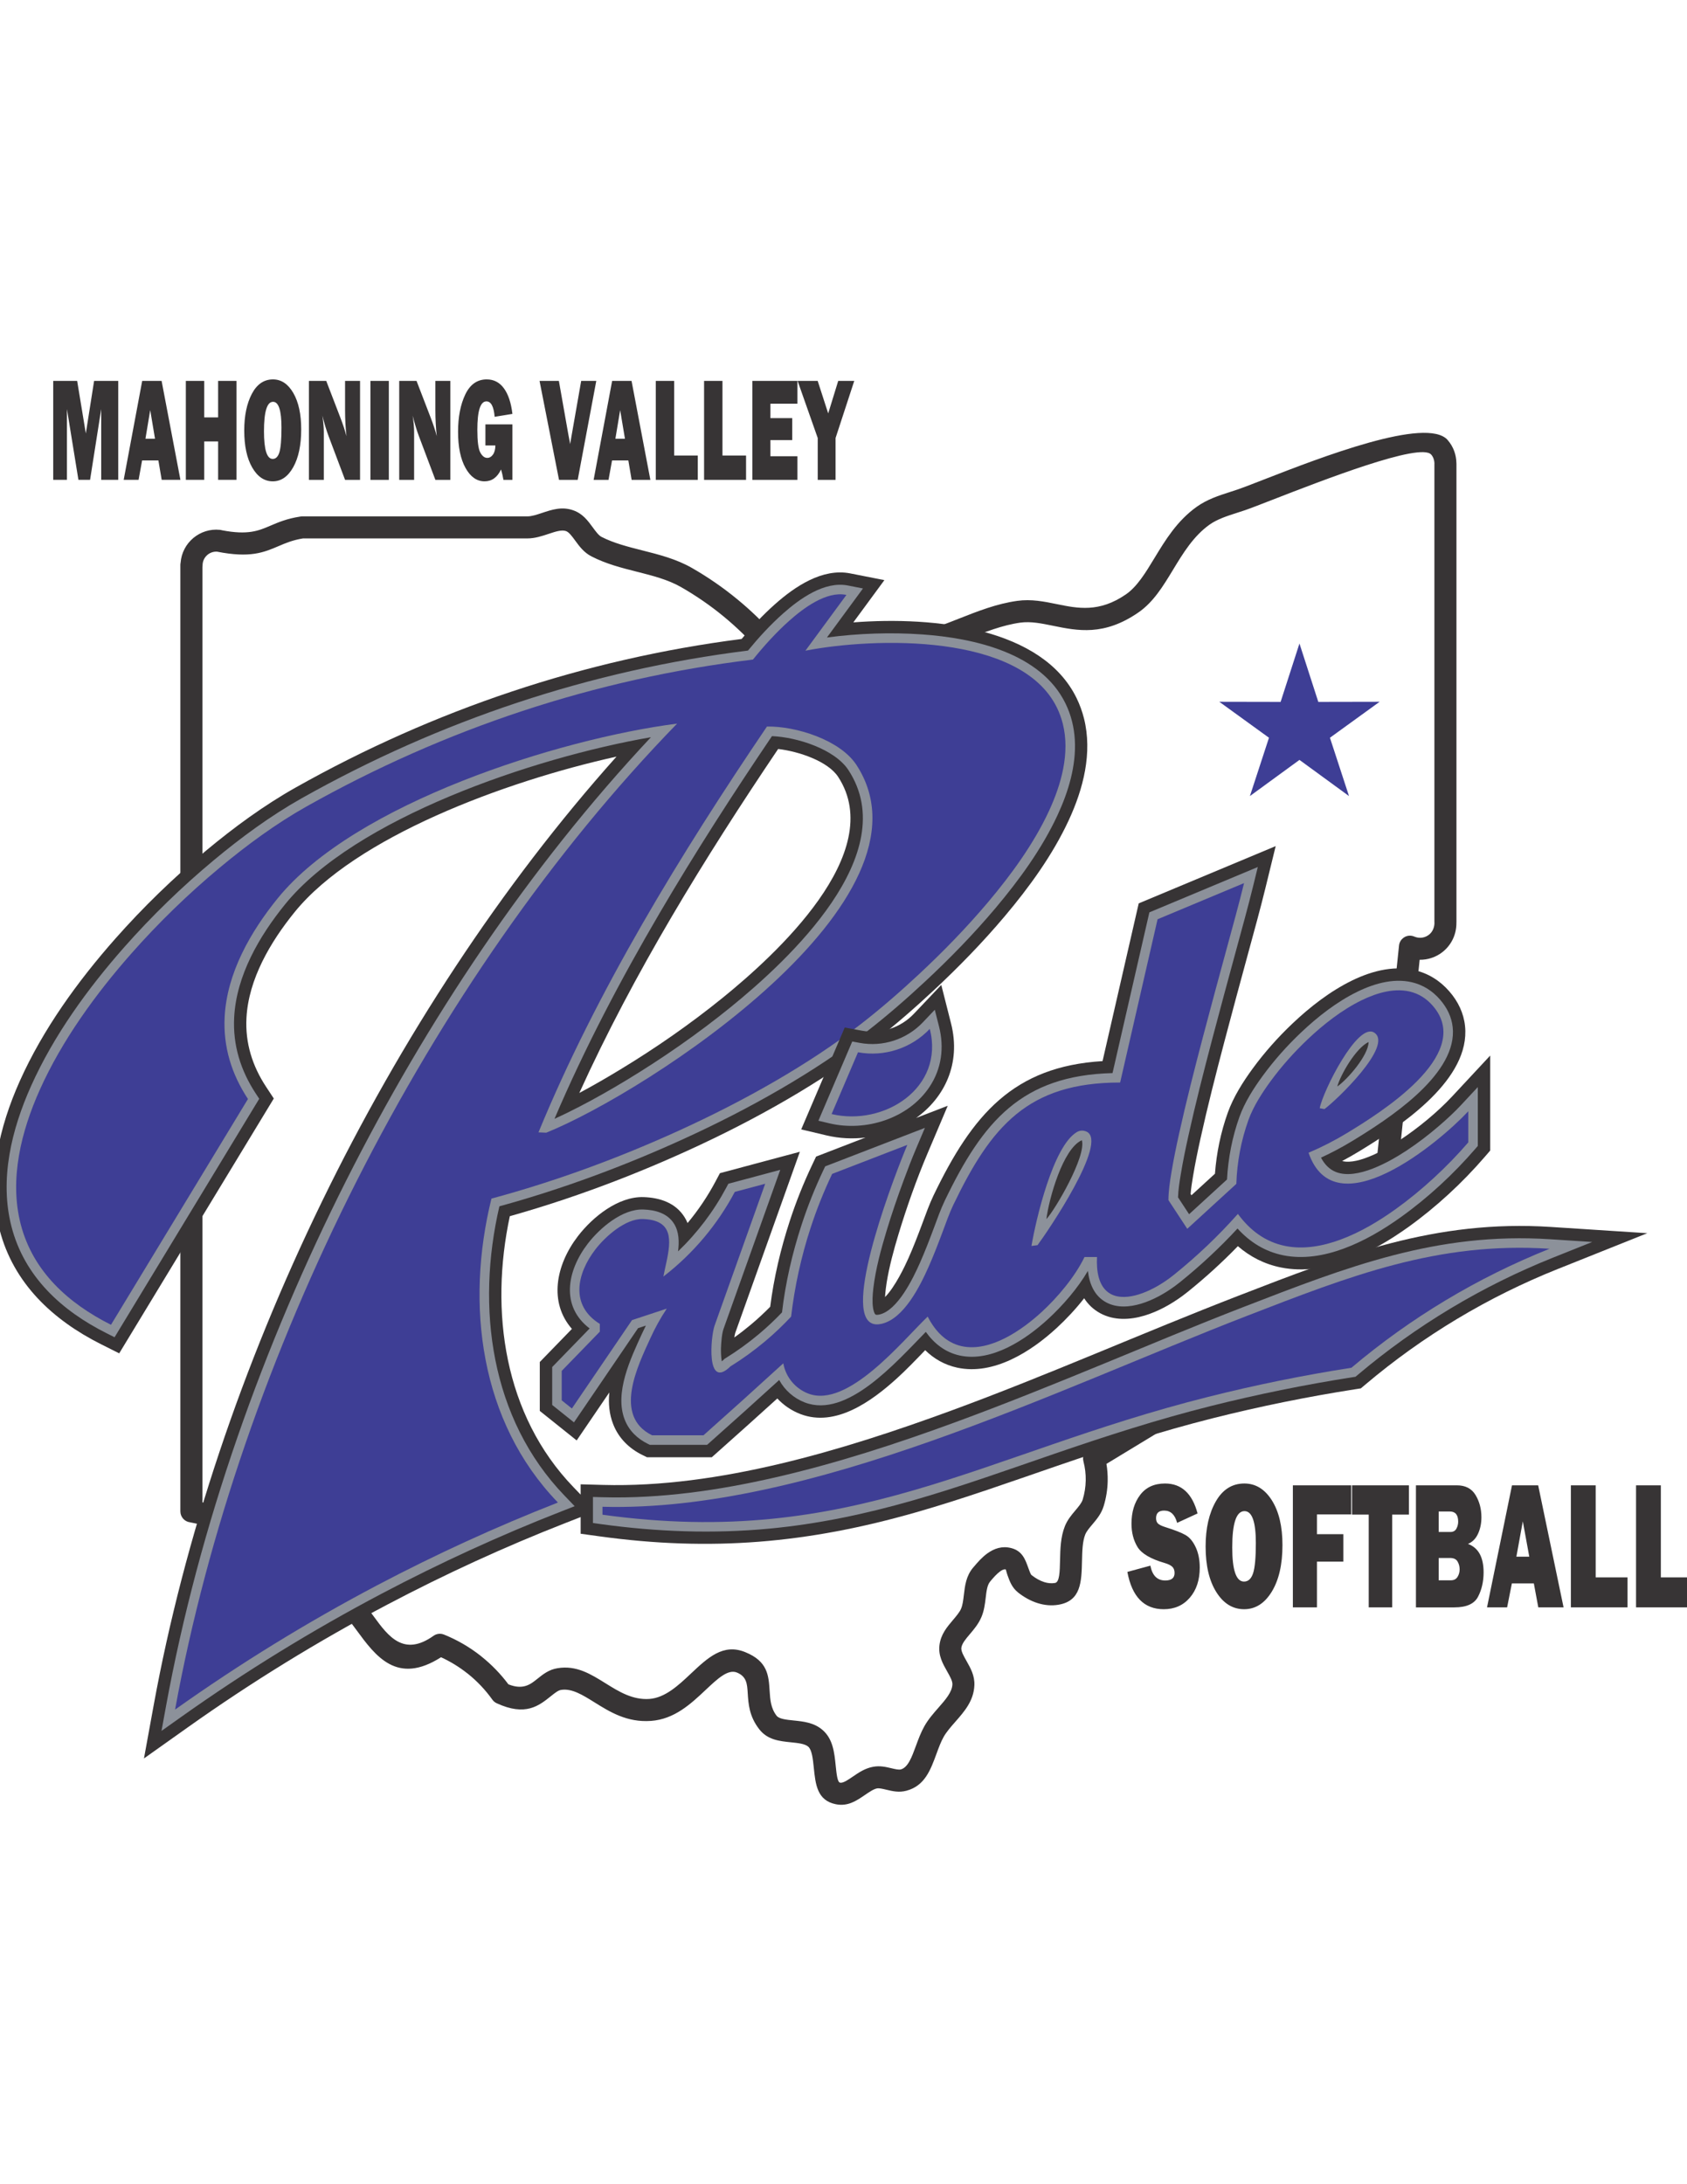
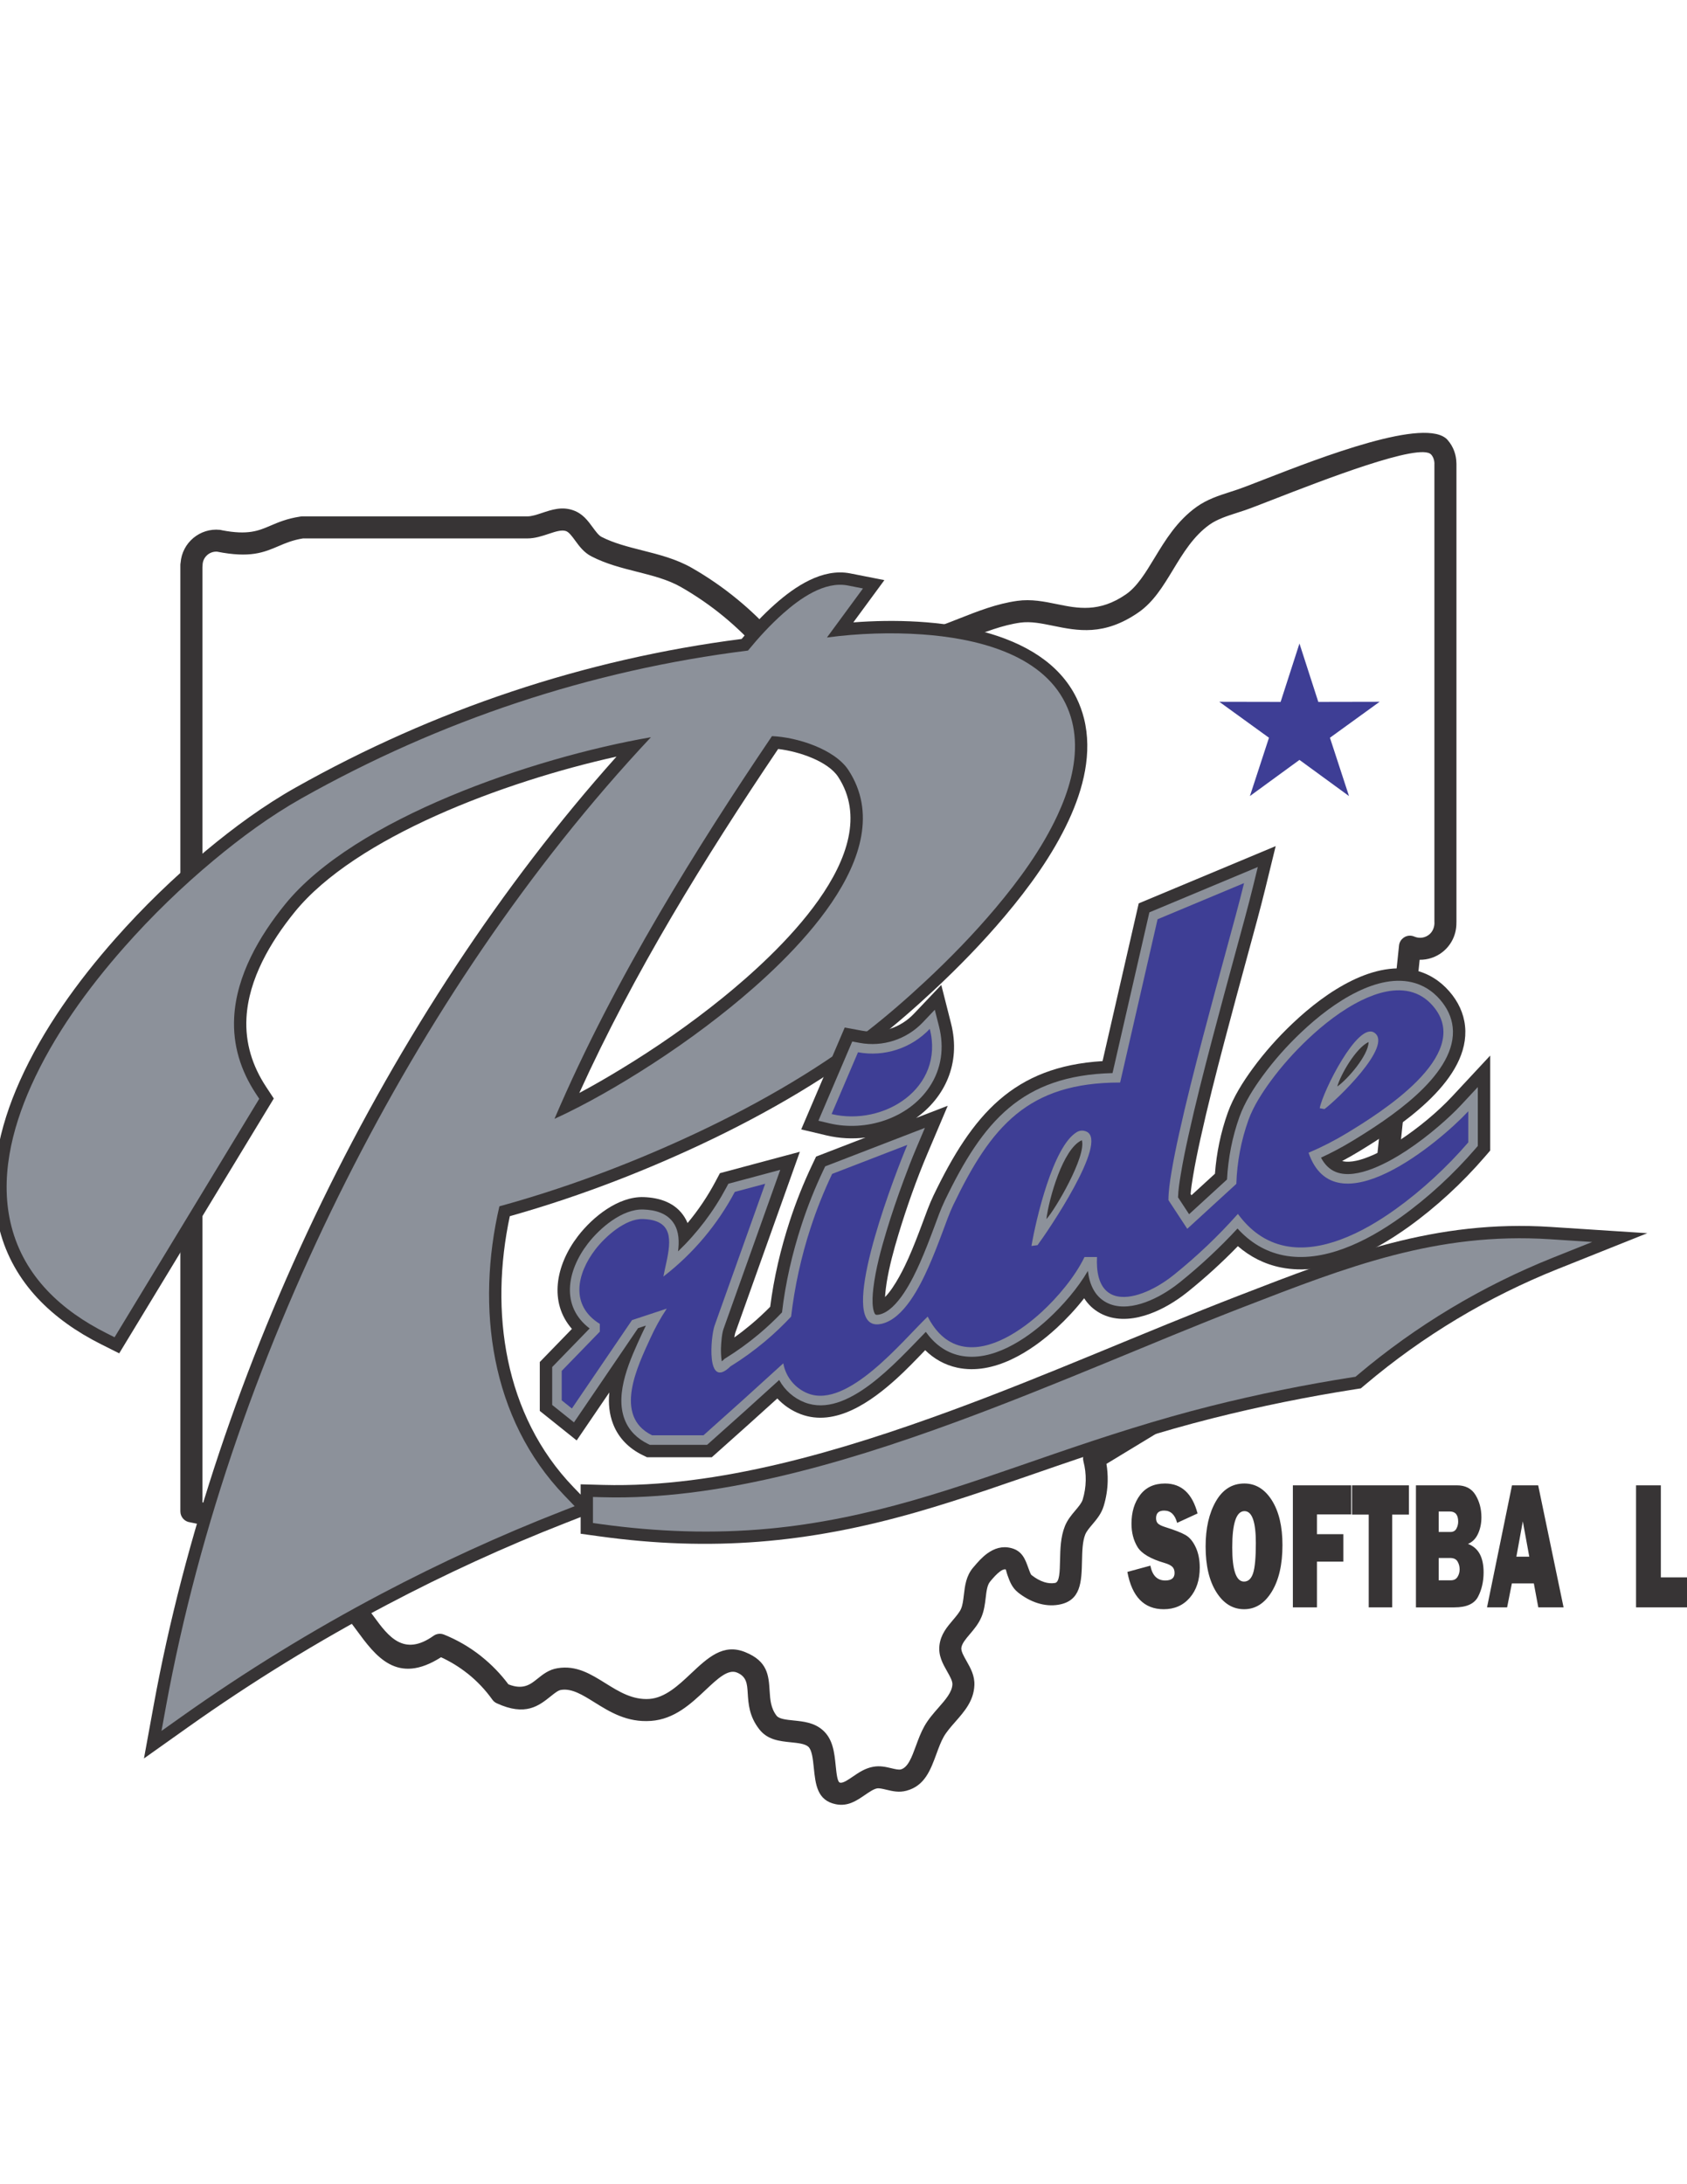
<svg xmlns="http://www.w3.org/2000/svg" xml:space="preserve" width="8.5in" height="11in" version="1.1" style="shape-rendering:geometricPrecision; text-rendering:geometricPrecision; image-rendering:optimizeQuality; fill-rule:evenodd; clip-rule:evenodd" viewBox="0 0 8500 11000">
  <defs>
    <style type="text/css">
   
    .fil2 {fill:#373435}
    .fil1 {fill:#3E3E95}
    .fil3 {fill:#8C919A}
    .fil5 {fill:#373435;fill-rule:nonzero}
    .fil0 {fill:#373435;fill-rule:nonzero}
    .fil4 {fill:#3E3E95;fill-rule:nonzero}
   
  </style>
  </defs>
  <g id="Layer_x0020_1">
    <g id="_2569388432624">
      <g>
        <path class="fil0" d="M908.8 2845.33c0,-3.92 0.41,-7.75 1.18,-11.44 7.74,-101.15 97.8,-175.94 198.04,-165.5 3.66,0.37 7.2,1.1 10.59,2.14 130.95,25.13 183.8,2.57 242.91,-22.67 41.06,-17.54 84.57,-36.13 150.38,-46.15 3.58,-0.72 7.29,-1.11 11.08,-1.11l1133.65 0c22.21,0 48.04,-8.61 73.57,-17.11 51,-16.99 101.22,-33.72 158.55,-13.33 47.37,16.84 72.81,51.55 98.4,86.47 14.53,19.83 29.15,39.78 43.51,47.15 61.8,31.75 133.87,49.97 205.86,68.17 85.55,21.63 171.02,43.24 249.93,88.41 80.4,45.99 157.06,98.96 229.21,158.28 65.33,53.7 126.46,112.34 182.85,175.44l618.52 8.18c105.57,-4.25 210.07,-45.48 314.81,-86.8 95.09,-37.51 190.38,-75.11 293.79,-89.45 70.88,-9.79 134.91,3.3 200.91,16.78 103.11,21.07 212,43.32 346.51,-49.46 56.55,-39.08 98.69,-108.55 143.24,-181.98 55.46,-91.43 114.23,-188.31 213.51,-259.18 52.8,-37.51 110.94,-56.22 169.13,-74.94 10.56,-3.4 21.18,-6.81 37.22,-12.27 28.38,-9.65 75.05,-27.8 133.68,-50.61 280.95,-109.29 818.48,-318.38 924.26,-198.43l-0.12 0.11c14.76,16.71 25.88,35.77 33.26,56.09 6.8,18.74 10.45,38.67 10.9,58.9 0.17,1.76 0.26,3.54 0.26,5.35l0 2309.28 -0.2 0c0.46,27.12 -4.75,53.64 -15.12,77.71 -10.51,24.39 -26.46,46.67 -47.31,64.99 -26.59,23.31 -58.8,37.89 -92.48,43.13 -10,1.55 -20.14,2.28 -30.29,2.17l-116 1117.07 -0.12 -0.01c-0.57,5.63 -2.03,11.26 -4.44,16.72l-194.82 438.52c-3.13,8.46 -8.38,16.29 -15.69,22.61l-732.5 630.79 -0.05 -0.06c-2.32,2 -4.83,3.84 -7.54,5.48l-506.94 307.61c4.75,28.39 6.83,57.18 6.27,85.99 -0.83,42.56 -7.54,85.03 -20.07,126.12 -11.97,39.29 -34.89,66.39 -57.83,93.53 -14.37,17 -28.78,34.04 -35.13,49.92l-0.07 -0.03c-14.07,35.44 -15.21,85.09 -16.28,131.84 -2.43,106.32 -4.63,202.17 -117.39,221.81 -36.29,6.31 -72.01,2.74 -105.89,-7.87 -36,-11.26 -69.58,-30.4 -99.15,-53.72l0.11 -0.13 -0.11 -0.08c-30.59,-24.24 -41.89,-55.74 -52.88,-86.44 -5.41,-15.1 -7.73,-28.98 -9.19,-29.35 -7.95,-2.02 -17.54,2.26 -27.57,9.45 -16.92,12.14 -33.54,30.87 -48.98,49.28 -0.76,1.05 -1.56,2.09 -2.41,3.1 -14.31,17.07 -17.99,48.25 -21.71,79.82 -3.89,33.05 -7.82,66.41 -22.55,100.3l-0.08 -0.04c-14.65,33.66 -36.02,58.84 -57.19,83.79 -20.26,23.87 -40.29,47.46 -42.94,69.03 -2.07,16.82 11.59,40.93 25.3,65.12 21.21,37.43 42.51,75.01 40.31,123.89 -3.5,78.26 -49.79,130.96 -97.06,184.76 -21.69,24.69 -43.66,49.69 -58.18,75.54 -13.67,24.37 -24.64,54.28 -35.41,83.63 -30.36,82.75 -59.5,162.15 -151.32,186.71 -37.78,10.15 -69.74,2.56 -101.79,-5.07 -17.8,-4.23 -35.67,-8.48 -46.48,-6.53 -17.29,3.12 -38.96,17.93 -60.26,32.48 -44.02,30.09 -87.04,59.48 -148.03,47.13 -93.61,-19.02 -101.88,-99.28 -110.59,-184.02 -4.5,-43.79 -9.22,-89.56 -28.09,-105.91 -16.88,-14.62 -51.59,-18.19 -85.89,-21.71 -60.06,-6.17 -119.32,-12.26 -161.2,-66.37 -50.36,-65.1 -54.28,-126.98 -57.83,-183.26 -2.76,-43.78 -5.18,-81.95 -54.35,-101.87 -45.01,-18.28 -97.66,31.26 -156.69,86.81 -75.05,70.62 -157.72,148.41 -276.57,156.82l-0.22 0c-120.5,8.43 -206.05,-44.87 -285.65,-94.47 -58.57,-36.5 -113.07,-70.46 -166.91,-61.69l-0.22 0c-14.61,2.36 -32.26,16.5 -50.84,31.39 -61.02,48.89 -128.19,102.7 -273.28,35.79 -8.48,-3.94 -16.11,-10.06 -21.92,-18.23 -35.09,-49.2 -76.75,-93.12 -123.46,-130.46 -1.11,-0.75 -2.2,-1.54 -3.28,-2.39 -40.59,-32.01 -84.83,-59.15 -131.73,-80.57 -221.91,141.54 -329.29,-4.85 -427.28,-138.5 -9.48,-12.93 -18.86,-25.72 -28.17,-37.87l-305.9 -399.81 -503.18 -103.39c-27.54,-3.3 -48.88,-26.73 -48.88,-55.15l0 -4766.19zm111.11 10.78l0 4710.3 483.51 99.34c13.65,2.78 25.1,10.38 32.94,20.65l0.05 -0.04 318.46 416.22c9.85,12.85 19.61,26.17 29.47,39.61 71.01,96.85 149.08,203.34 299.87,96.09 15.94,-11.34 35.82,-13.04 52.73,-6.29 67.04,26.96 129.53,63.37 185.57,107.57 1.22,0.96 2.39,1.96 3.51,3 50.93,40.65 96.59,87.73 135.57,140 74.37,29.59 111.22,0.08 144.85,-26.86 30.24,-24.23 58.97,-47.24 102.71,-54.36 95.06,-15.52 166.51,29 243.3,76.85 64.86,40.42 134.57,83.85 219.47,77.99 79.58,-5.64 147.12,-69.2 208.43,-126.89 86.46,-81.37 163.57,-153.91 274.31,-108.94 113.78,46.1 118.24,116.75 123.36,197.8 2.54,40.19 5.33,84.38 34.82,122.5 12.71,16.43 48.53,20.11 84.81,23.83 51.57,5.3 103.77,10.66 147.09,48.19 52.14,45.2 59.15,113.27 65.85,178.39 4.44,43.18 8.65,84.07 22.05,86.8 15.14,3.07 39.21,-13.38 63.83,-30.21 30.75,-21.01 62.04,-42.4 103.22,-49.84 34.39,-6.21 63.05,0.61 91.61,7.39 18.49,4.4 36.94,8.78 47.54,5.93 36.16,-9.67 55.57,-62.57 75.8,-117.7 12.3,-33.5 24.82,-67.64 42.79,-99.69 19.74,-35.13 45.85,-64.85 71.64,-94.2 34.33,-39.08 67.96,-77.36 69.71,-116.62 0.77,-17.2 -12.64,-40.87 -25.99,-64.43 -22.88,-40.37 -45.67,-80.58 -39.19,-133.26 6.7,-54.31 37.44,-90.53 68.55,-127.19 16.26,-19.15 32.67,-38.49 40.35,-56.19l0.08 -0.18 -0.08 -0.04c7.93,-18.25 10.91,-43.56 13.86,-68.62 5.69,-48.3 11.31,-95.99 46.88,-138.41 0.84,-1 1.7,-1.96 2.6,-2.89 20.58,-24.56 43.2,-49.94 69.19,-68.59 34.86,-25.01 74.17,-38.35 119.58,-26.81 55.83,14.21 70.89,56.24 86.44,99.67 5.79,16.15 11.72,32.73 16.76,36.87l0.1 -0.13c19.75,15.57 41.39,28.11 63.56,35.05 17.83,5.58 36.19,7.54 54.24,4.4 22.84,-3.98 24.04,-56.43 25.37,-114.61 1.3,-56.63 2.67,-116.77 24.17,-170.65l0.08 -0.19 -0.08 -0.03c13.04,-32.61 33.22,-56.47 53.35,-80.3 15.72,-18.59 31.42,-37.17 36.56,-54.03 9.55,-31.32 14.67,-63.71 15.3,-96.18 0.63,-32.23 -3.22,-64.74 -11.57,-96.55 -6.74,-25.6 5.58,-51.74 28.18,-63.37l533.07 -323.46 720.15 -620.15 187.33 -421.65 121.39 -1168.97c3.11,-30.44 30.32,-52.59 60.76,-49.48 6.31,0.65 12.26,2.33 17.7,4.85 12.54,5.19 26,6.68 38.88,4.68 13.23,-2.06 25.94,-7.83 36.49,-17.08 7.82,-6.87 13.98,-15.63 18.23,-25.5 4.45,-10.34 6.67,-21.54 6.42,-32.79l-0.01 -1.09 -0.21 0 0 -2309.28c0,-1.37 0.05,-2.73 0.15,-4.07 -0.32,-7.74 -1.78,-15.31 -4.36,-22.41 -2.78,-7.65 -6.83,-14.67 -12.09,-20.62l-0.09 -0.11 -0.12 0.11c-54.63,-61.95 -544.8,128.72 -801,228.38 -61.56,23.94 -110.55,43 -138.02,52.34 -9.21,3.13 -24.08,7.92 -38.96,12.7 -49.94,16.07 -99.87,32.13 -138.74,59.75 -80.99,57.81 -133.54,144.44 -183.13,226.2 -50.96,84.02 -99.18,163.5 -174.92,215.83 -173.37,119.59 -306,92.49 -431.58,66.83 -56.42,-11.53 -111.16,-22.72 -163.59,-15.48 -90.04,12.48 -179.43,47.75 -268.61,82.94 -113.32,44.71 -226.39,89.32 -351.86,94.2 -1.52,0.06 -3.03,0.04 -4.52,-0.02l-643.31 -8.51c-16.48,-0.19 -31.19,-7.57 -41.2,-19.13l-0.04 0.03c-56.95,-65.72 -119.16,-126.31 -185.93,-181.19 -66.43,-54.61 -138,-103.94 -214.02,-147.43 -65.92,-37.74 -143.78,-57.43 -221.72,-77.13 -77.58,-19.61 -155.25,-39.25 -229.29,-77.29 -38.24,-19.64 -60.48,-49.98 -82.57,-80.13 -15.45,-21.09 -30.82,-42.06 -45.88,-47.41 -22.07,-7.85 -54.25,2.87 -86.94,13.76 -34.6,11.52 -69.6,23.19 -108.3,23.19l-1129.88 0c-51.46,8.09 -87.65,23.55 -121.82,38.14 -76.09,32.5 -144.06,61.5 -311.34,28.54 -39.57,-2.24 -73.01,28.91 -73.01,69.15 0,2.92 -0.23,5.78 -0.66,8.58z" />
        <polygon class="fil1" points="6547.37,3240.8 6642.29,3534.86 6951.29,3534.26 6700.95,3715.41 6797,4009.11 6547.37,3827 6297.72,4009.11 6393.78,3715.41 6143.44,3534.26 6452.44,3534.86 " />
        <g>
          <path class="fil2" d="M2925.58 7527.27l0 -52 113.01 3.09c580.93,15.91 1209.5,-174.71 1750.44,-372.94 490.31,-179.68 966.18,-392.29 1452.71,-580.52 531.71,-205.71 989.86,-383.6 1573.05,-345.76l485.28 31.48 -451.59 180.43c-351.72,140.53 -678.96,336.69 -968.28,581.16l-23.54 19.9 -30.46 4.76c-240.03,37.53 -478.33,85.96 -713.94,145.19 -265.7,66.8 -524.36,150.5 -783.28,239.44 -237.09,81.43 -473.48,166.15 -714.59,235.14 -543.5,155.52 -1031.41,198.21 -1593.84,120.68l-94.98 -13.09 0 -83.98 -76.12 29.76c-306.75,119.9 -606.52,257.53 -897.89,411.04 -347.61,183.15 -683.01,389.4 -1003.45,616.76l-222.76 158.05 49.06 -268.69c307.28,-1683.03 1173.56,-3481.7 2331.89,-4776.79 -568.21,125.8 -1316.06,406.26 -1621.75,783.03 -121.12,149.29 -232.4,336.79 -242.78,533.23 -6.69,126.65 29.71,241.64 99.05,346.99l38.65 58.72 -778.9 1283.39 -91.7 -46.03c-242.93,-121.96 -441.24,-306.51 -511.08,-576.92 -65.03,-251.76 -1.82,-517.03 102.17,-749.01 116.76,-260.46 291.96,-502.46 480.42,-715.7 140.7,-159.2 294.04,-307.86 457.35,-443.76 141.23,-117.53 291.79,-228.1 452.1,-318.26 696.98,-391.99 1453.97,-646.38 2246.81,-748.11 51.9,-61.82 107.36,-121.09 167.65,-174.62 100.2,-88.95 238.92,-183.25 379.8,-155.5l171.82 33.84 -156.44 212.79c413.59,-31.57 953.04,28.67 1124.98,381.56 15.88,32.59 28.31,66.79 37.15,101.95 43.63,173.61 -3.47,355.26 -77.09,513.69 -81.03,174.39 -198.32,335.95 -321.94,482.52 -111.06,131.68 -231.57,255.43 -357.54,372.84 -95.63,89.13 -194.41,175.23 -297.7,255.4 -140.19,108.82 -289.27,206.15 -442.63,295.29 -161.52,93.89 -328.24,178.77 -498.22,256.24 -289.94,132.14 -590.88,244.57 -897.83,331.03 -102,477.98 -29.71,1000.71 320.43,1364.36l36.51 37.92zm-6.69 -2022.89c70.93,-37.66 140.46,-78.19 206.21,-118.02 179.32,-108.61 353.92,-229.89 516.81,-361.9 260.39,-211.02 831.6,-728.09 581.29,-1111.8 -51.01,-78.19 -195.75,-128.08 -302.54,-140.62 -369.99,548.7 -727.04,1127.16 -1001.77,1732.35z" />
          <path class="fil3" d="M2516.22 6075.22c-118.25,508.3 -45.63,1068.9 328.19,1457.13l51.11 53.08 -68.63 26.83c-308.91,120.75 -610.8,259.34 -904.22,413.94 -350.03,184.42 -687.76,392.11 -1010.43,621.05l-98.53 69.91 21.7 -118.85c167.22,-915.88 490.91,-1823.69 909.57,-2654.1 403.68,-800.67 918.93,-1575.1 1534.76,-2231.44 -594.02,102.87 -1492.42,409.07 -1843.33,841.59 -129.96,160.18 -245.43,358.47 -256.55,569.02 -7.39,139.92 32.54,267.92 109.18,384.35l17.09 25.97 -728.87 1200.97 -40.56 -20.36c-226.53,-113.72 -413.64,-284.47 -478.87,-537.01 -61.37,-237.59 0.69,-489.46 98.72,-708.14 114.13,-254.6 286.09,-491.57 470.3,-700 138.6,-156.83 289.67,-303.28 450.55,-437.17 138.31,-115.1 285.84,-223.58 442.83,-311.88 697.11,-392.06 1454.76,-645.09 2248.48,-743.7 54.36,-66.18 112.73,-129.86 176.76,-186.7 83.6,-74.21 208.57,-164.3 326.65,-141.04l76 14.97 -181.6 247c158.21,-21.27 325.77,-26.44 480.02,-15.56 257.69,18.17 597.46,92.11 722.18,348.1 14,28.74 24.96,58.9 32.75,89.91 7.6,30.23 12.17,61.12 14,92.23 7.7,130.7 -32.63,262.83 -87.18,380.22 -78.63,169.22 -193.16,326.45 -313.11,468.67 -109.46,129.78 -228.26,251.74 -352.42,367.46 -94.26,87.85 -191.63,172.75 -293.44,251.78 -138,107.12 -284.8,202.91 -435.77,290.67 -159.76,92.86 -324.66,176.81 -492.78,253.43 -298.26,135.93 -608.3,250.83 -924.54,337.68zm277.6 -440.7c43.43,-19.51 86.27,-40.77 128.28,-62.55 79.83,-41.4 158.21,-86 235.12,-132.59 181.73,-110.08 358.64,-232.98 523.72,-366.76 291.61,-236.32 869.52,-771.78 594.18,-1193.85 -68.58,-105.13 -257.24,-166.22 -385.56,-171.49 -197.39,291.83 -388.42,588.27 -566.56,892.29 -195.67,333.96 -377.02,678.66 -529.19,1034.94zm5031.65 698.96c-357.9,143 -690.89,342.61 -985.29,591.38l-10.28 8.69 -13.29 2.08c-241.89,37.82 -482.04,86.62 -719.48,146.32 -267.41,67.23 -527.72,151.43 -788.3,240.93 -236.06,81.08 -471.45,165.48 -711.5,234.17 -237.02,67.82 -475.01,118.22 -720.73,141.36 -283.55,26.7 -565.63,16.38 -847.58,-22.49l-41.44 -5.71 0 -131.21 49.31 1.35c290.94,7.96 585.65,-34.87 868.68,-99.74 307.13,-70.4 609.11,-168.61 904.78,-276.96 253.06,-92.74 502.94,-193.84 752.19,-296.31 233.34,-95.94 466.26,-193.56 701.56,-284.6 521.96,-201.94 974.3,-378.85 1546.66,-341.71l211.76 13.74 -197.06 78.73z" />
          <g>
-             <path class="fil1" d="M3793.72 3321.69c55.91,-69.19 117.07,-137.02 183.61,-196.09 69.86,-62.02 185.63,-149.49 285.51,-129.84l1.82 0.36 -206.44 280.79c348.21,-67.29 1083.81,-89.4 1267.35,287.3 12.56,25.78 22.36,52.76 29.35,80.58 37.14,147.8 -7.71,306.13 -70.16,440.53 -76.28,164.15 -189.9,319.98 -306.27,457.96 -108.01,128.06 -225.93,249.09 -348.46,363.3 -92.8,86.5 -189.89,171.15 -290.15,248.97 -136.11,105.65 -281.56,200.53 -430.46,287.08 -158.29,92 -321.99,175.33 -488.56,251.25 -303.18,138.17 -622.84,255.88 -944.68,342.5 -131.34,531.71 -58.87,1122.15 333.65,1529.28l1.22 1.27 -1.64 0.64c-310.43,121.78 -614.09,260.74 -909.12,416.18 -351.93,185.42 -691.41,394.18 -1015.83,624.37l-2.36 1.67 0.52 -2.85c323.23,-1766.58 1274.09,-3672.93 2529.02,-4962.74 -597.91,76.97 -1624.92,402.2 -2012.51,879.93 -136.69,168.48 -255.51,375.35 -267.21,596.73 -7.94,150.3 34.62,288.09 117.02,413.27l0.41 0.62 -690.15 1137.16 -0.97 -0.49c-213.68,-107.69 -392.3,-267.49 -453.93,-506.12 -58.47,-226.4 2.74,-468.37 96.04,-676.5 111.58,-248.93 282.37,-484.08 462.46,-687.85 136.68,-154.65 286.64,-300.03 445.29,-432.06 135.16,-112.48 282.23,-220.64 435.66,-306.94 697.85,-392.47 1454.81,-644.03 2249.96,-740.25zm-1080.54 2381.04c292.85,-711.76 718.42,-1405.49 1151.13,-2043.75 145.14,-2.56 368.31,66.93 451.02,193.57 441.44,676.83 -1054.5,1647.28 -1563.2,1851.93l-38.94 -1.75z" />
-             <path class="fil4" d="M3035.58 7588.33l0 40.04c1261.78,173.95 1906.88,-305.69 3049.86,-592.97 238.86,-60.14 480.33,-109.13 723.76,-147.19 298.46,-252.2 635.58,-454.3 998.46,-599.29 -565.45,-36.69 -1007.77,137.97 -1526.24,338.58 -962.44,372.32 -2202.17,989.41 -3245.85,960.83z" />
-           </g>
+             </g>
          <path class="fil2" d="M4360.58 5728.81c-64.13,7.85 -130.58,4.83 -195.98,-10.67l-127.65 -30.26 219.28 -513.19 86.96 16.12c95.83,17.76 194.48,-14.74 261.53,-85.35l137.94 -145.27 49.24 194.18c51.29,202.25 -33.17,373.4 -176.03,475.93l159.34 -61.49 -101.88 240.11c-55.47,130.74 -105.44,272.03 -146.47,407.76 -23.85,78.9 -46.31,161.41 -59.45,242.83 -2.31,14.33 -6.5,44.48 -8.11,72.58 50.56,-50.68 100.14,-155.6 118.31,-196.47 25.23,-56.74 47.36,-114.83 69.17,-172.96 18.09,-48.22 34.93,-96.76 57.32,-143.24 196.07,-407.09 402.72,-648.33 851.16,-675.52l182.22 -794.39 690.1 -288.37 -52.02 212.56c-26.68,108.99 -56.83,217.07 -86.25,325.33 -40.65,149.6 -81.39,299.18 -120.81,449.11 -42.54,161.8 -84.12,323.91 -120.16,487.3 -13.92,63.1 -27.1,126.43 -37.57,190.2 -4.61,28.11 -9.53,58.02 -11.78,87.3l4.25 6.48 118.35 -108.36c7.89,-104.92 29.2,-208.62 64.74,-307.79 28.24,-78.81 76.33,-154.83 125.63,-222.19 59.51,-81.32 127.26,-157.3 200.4,-226.59 88.49,-83.83 189.82,-162.68 299.7,-216.28 104.46,-50.96 225.79,-81.71 340.02,-45.64 67.73,21.39 123.35,63.39 166.19,119.59 40.22,52.79 63.68,113.72 64.89,180.37 4.79,262.31 -336.22,484.73 -535.52,606.11 -27.91,17 -56.33,33.15 -85.21,48.43 81.68,22.33 230.35,-65.31 291.64,-105.83 90.82,-60.03 188.63,-140.05 263.07,-219.95l191.29 -205.35 0 478.44 -26.81 31.09c-112.85,130.85 -245.44,253.65 -385.96,354.26 -93.89,67.23 -195.93,127.41 -304.6,167.31 -107.52,39.48 -223.28,58.94 -336.78,36.2 -83.6,-16.75 -155.85,-54.31 -217.23,-107.35 -79.17,81.57 -163.38,158.23 -251.93,229.52 -8.89,7.16 -17.94,14.12 -27.14,20.89 -57.46,42.25 -123.15,78.82 -191.67,99.34 -73.2,21.92 -153.13,25.57 -222.25,-11.72 -35.51,-19.16 -62.06,-45.28 -81.48,-75.71 -42.83,54.82 -90.95,105.95 -138.88,150.09 -129.1,118.88 -317.51,239.05 -500.7,199.42 -64.21,-13.89 -117.68,-45.24 -161.47,-88 -47.06,48.74 -93.74,97.91 -144.89,144.1 -124.85,112.75 -306.37,245.41 -483.53,177.67 -45.05,-17.22 -84.69,-44.37 -116.54,-78.6 -99.06,89.93 -198.72,179.21 -298.72,268.09l-31.39 27.9 -326.69 0 -23.06 -11.34c-67.28,-33.09 -119.51,-84.55 -147.1,-154.89 -20.23,-51.57 -24.81,-105.64 -19.52,-160.04l-164.46 241.64 -185.91 -148.72 0 -246.2 161.98 -166.78c-116.66,-133.14 -82.49,-320.41 30.25,-467.17 74.29,-96.7 203.51,-200.93 331.28,-196.57 81.87,2.79 161.28,28.76 206.45,101.9 5.78,9.35 10.64,18.94 14.69,28.71 53.75,-64.33 100.83,-134.25 140.45,-208.72l22.56 -42.41 402.78 -107.79 -325.51 912.16c-1.63,5.29 -3.23,13.34 -4.65,22.97 28.82,-20.65 56.85,-42.41 84.02,-65.18 33.65,-28.2 65.89,-58.06 96.68,-89.37 18.54,-146.23 52.47,-290.27 98.1,-430.39 31.82,-97.72 70.08,-193.31 114.19,-286.13l18.91 -39.78 248.67 -95.96z" />
          <path class="fil3" d="M2970.93 6690.33c-146.98,-111.66 -114.64,-289.96 -9.44,-426.9 60.92,-79.3 174.16,-175.8 279.62,-172.2 59.91,2.04 121.94,18.06 155.43,72.3 24.85,40.25 26.01,90.41 19.84,138.63 97.61,-93.54 179.8,-202.22 243.59,-322.13l9.8 -18.43 261.56 -69.99 -285.79 800.9c-8.65,24.23 -12.17,71.96 -12.91,97.74 -0.35,12.39 -0.12,45.17 4.21,65.83 4.09,-3.41 7.9,-6.99 10.02,-9.06l3.82 -3.74 4.55 -2.81c59.18,-36.55 115.61,-77.48 168.92,-122.14 40.67,-34.08 79.38,-70.49 116.03,-108.86 17.4,-149.37 51.48,-296.5 98.03,-439.43 30.99,-95.17 68.26,-188.27 111.21,-278.66l8.22 -17.29 502.46 -193.91 -44.27 104.33c-22.56,53.15 -43.36,107.65 -63.4,161.78 -30.8,83.2 -59.69,167.37 -85.36,252.3 -28,92.67 -55.78,194.4 -66.86,290.64 -3.58,31.1 -6.17,67.63 -1.18,98.68 1.19,7.38 5.51,27.77 12.45,32.43 4.02,2.7 14.61,0.97 19.08,-0.02 92.03,-20.37 169.31,-181.06 204.12,-259.33 25.74,-57.88 48.33,-117.11 70.57,-176.4 17.4,-46.37 33.59,-93.41 55.11,-138.09 192.65,-399.99 387.51,-630.44 845.12,-642.26l185.69 -809.49 546.3 -228.28 -22.61 92.37c-26.55,108.47 -56.57,216.05 -85.85,323.81 -40.69,149.77 -81.48,299.51 -120.94,449.61 -42.75,162.6 -84.52,325.52 -120.74,489.72 -14.17,64.21 -27.56,128.64 -38.21,193.54 -6.11,37.23 -12.37,76.43 -13.64,114.52l55.8 85 191.01 -174.88c5.83,-107.64 26.43,-214.26 62.83,-315.82 26.09,-72.82 71.69,-144.13 117.24,-206.37 57.29,-78.28 122.54,-151.44 192.94,-218.13 83.76,-79.35 180.11,-154.74 284.13,-205.48 89.42,-43.62 195.69,-73.2 293.83,-42.21 55.39,17.49 100.3,51.95 135.31,97.89 32.15,42.19 51.15,90.32 52.13,143.65 4.21,230.48 -330.95,445.28 -505.56,551.62 -51.39,31.3 -104.6,59.61 -159.23,84.84 16.76,31.59 40.52,58.61 75.28,72.3 106.23,41.84 271.5,-52.35 357.32,-109.08 56,-37.02 109.73,-78.35 160.69,-122.02 39.26,-33.64 78.37,-69.62 113.63,-107.46l83.12 -89.23 0 296.54 -11.65 13.51c-109.61,127.1 -238.53,246.54 -375.02,344.26 -89.23,63.89 -186.49,121.54 -289.77,159.47 -96.4,35.4 -201.1,54 -302.98,33.59 -93.2,-18.67 -169.57,-67.06 -231.25,-135.02 -89.7,96.83 -186.54,187.01 -289.35,269.79 -8.18,6.59 -16.51,12.99 -24.97,19.21 -51.6,37.94 -111.04,71.4 -172.58,89.83 -56.67,16.97 -120.88,22.17 -174.67,-6.85 -60.33,-32.55 -84.92,-94.35 -92.31,-158.48 -52.22,89.01 -126.9,174.55 -200.02,241.88 -112.41,103.51 -284.86,219 -445.18,184.31 -73.91,-15.99 -129.8,-60.67 -171.45,-119.1 -153.03,156.13 -397.63,436.52 -609.33,355.57 -55.99,-21.41 -101.52,-62.02 -129.48,-113.23 -115.78,105.62 -232.44,210.27 -349.58,314.39l-13.64 12.12 -288.41 0 -10.02 -4.93c-53.22,-26.18 -94.64,-65.9 -116.51,-121.65 -53.2,-135.63 29.85,-308.6 86.18,-431.86 6.49,-14.2 13.27,-28.28 20.34,-42.2l-39.35 13 -322.97 474.54 -109.77 -87.81 0 -190.84 188.74 -194.33zm3766.99 -1218.48c50.72,-34.79 157.05,-156.81 157.74,-224.09 -64.81,30.85 -141.66,165.68 -157.74,224.09zm-1465.71 667.85c44.4,-47.64 202.28,-317.18 178.74,-397.4 -0.31,0.14 -0.65,0.32 -1.05,0.56 -94.56,42.74 -164.82,294.19 -177.69,396.85zm-1148.67 -495.5l170.48 -398.99 37.79 7c116.6,21.61 236.61,-17.83 318.21,-103.76l59.94 -63.12 21.4 84.37c26.92,106.16 12.96,212.83 -48.28,304.52 -106.4,159.29 -321.57,226.39 -504.07,183.13l-55.46 -13.15z" />
          <path class="fil1" d="M2830.19 6904.14l0 148.3 51.26 41.01 302.96 -445.13 175.2 -57.89 -1.6 2.41c-30.6,46.14 -57.4,94.75 -80.41,145.1 -64.99,142.2 -189.37,393.49 7.86,490.49l259 0c134.45,-119.5 268.07,-239.93 400.85,-361.28l1.33 -1.22 0.33 1.77c12.83,68.55 60.43,125.7 125.58,150.61 199.42,76.24 474.34,-265.83 600.65,-386.72l0.97 -0.92 0.61 1.19c36.65,70.91 90.87,130.45 171.56,147.91 142.51,30.83 303.65,-81.68 402.51,-172.71 81.02,-74.61 166.77,-176.41 215.25,-275.91l0.27 -0.56 62.92 0 -0.05 1.05c-2.99,64.61 5.19,150.54 69.24,185.09 41.77,22.54 94.44,16.19 138.11,3.11 55.93,-16.75 111.04,-48.05 157.92,-82.52 7.9,-5.8 15.67,-11.78 23.3,-17.93 115.04,-92.61 222.4,-194.64 320.53,-305.01l0.82 -0.92 0.73 0.99c59.99,81.37 137.67,140.39 238.05,160.5 92.93,18.61 189.21,0.65 277.01,-31.59 98.76,-36.27 193.05,-92.35 278.37,-153.44 132.06,-94.55 260.44,-213.48 366.61,-336.58l0 -156.75c-149.71,160.71 -671.39,593.76 -804.41,209.72l-0.31 -0.88 0.86 -0.37c67.67,-28.82 133.25,-62.51 196.07,-100.76 165,-100.48 622.98,-385.36 440.22,-625.18 -28.99,-38.04 -65.68,-66.71 -111.59,-81.21 -85.39,-26.97 -180.86,1.8 -258.33,39.58 -98.93,48.26 -192.51,121.73 -272.16,197.19 -68.02,64.43 -131.87,136.01 -187.22,211.63 -42.06,57.47 -86.67,126.91 -110.79,194.22 -36.97,103.17 -57.46,211.67 -60.96,321.22l-0.02 0.42 -247.23 226.35 -94.86 -144.5 0 -0.3c0,-44.12 7.37,-92.48 14.51,-135.98 10.78,-65.66 24.37,-131.13 38.7,-196.1 36.32,-164.63 78.33,-328.55 121.2,-491.59 39.5,-150.23 80.31,-300.09 121.04,-449.99 29.12,-107.16 59.15,-214.78 85.55,-322.63l-435.8 182.11 -188.61 822.24 -0.8 0c-464.3,0 -649.28,220.78 -839.43,615.57 -20.4,42.35 -36.87,90.02 -53.42,134.12 -22.59,60.2 -45.52,120.27 -71.66,179.04 -42.72,96.06 -124.32,261.61 -237.6,286.69 -19.03,4.21 -39.49,4.24 -56.23,-7 -131.49,-88.34 131.83,-764.56 186.93,-894.43l-378.87 146.21c-42.08,88.54 -78.57,179.7 -108.93,272.92 -47.19,144.89 -80.03,294.19 -97.72,445.55l-0.04 0.33 -0.23 0.24c-41.11,43.94 -84.76,85.45 -130.88,124.1 -55.13,46.19 -113.42,88.45 -174.52,126.19 -124.16,121.68 -99.38,-150.98 -80.13,-204.93l255.05 -714.75 -153.03 40.95c-87.99,165.41 -209.53,309.97 -357.69,424.7l-2.07 1.61 0.48 -2.58c4.11,-22.17 9.22,-44.17 13.99,-66.21 25.22,-116.59 34.14,-215.71 -117.58,-220.89 -88.04,-3 -189.96,88.43 -239.92,153.46 -93,121.07 -128.31,280.82 22.19,374.43l0.47 0.3 0 39.02 -192.03 197.72zm3819.2 -1323.01c16.24,-86.01 191.21,-435.36 274.72,-380.59 98.97,64.34 -192.73,343.04 -250.89,384.96l-23.83 -4.37zm-1421.71 689.63l-30.61 4.15c22.09,-130.93 108.22,-501.83 228.27,-573.3 16.15,-9.61 32.81,-9.7 48.63,-2.81 114.45,49.77 -199.72,509.82 -246.29,571.96z" />
          <path class="fil4" d="M4190.07 5610.65c263.83,62.54 570.22,-131.52 494.75,-429.14 -92.87,97.8 -229.16,142.48 -361.76,117.91l-132.99 311.24z" />
        </g>
      </g>
-       <path class="fil5" d="M595.81 1918.2l0 498.41 -85.87 0 0 -356.44 -56.11 356.44 -58.68 0 -57.85 -356.44 0 356.44 -69.15 0 0 -498.41 120.59 0 43.69 264.78 41.73 -264.78 121.64 0zm218.89 498.41l-16.65 -97.89 -82.02 0 -17.78 97.89 -75.02 0 93.25 -498.41 97.76 0 94.83 498.41 -94.38 0zm-81.87 -206.99l48.21 0 -24.18 -144.34 -24.03 144.34zm458.86 -291.43l0 498.41 -92.65 0 0 -193.54 -70.05 0 0 193.54 -92.64 0 0 -498.41 92.64 0 0 183.82 70.05 0 0 -183.82 92.65 0zm182.73 505.89c-42.41,0 -76.98,-23.29 -103.72,-69.74 -26.74,-46.45 -40.07,-108.6 -40.07,-186.44 0,-74.35 12.8,-135.87 38.34,-184.44 25.53,-48.44 61.01,-72.73 106.35,-72.73 41.95,0 76.22,22.92 102.66,68.62 26.44,45.71 39.62,106.73 39.62,183.07 0,79.09 -13.33,142.48 -39.99,190.17 -26.67,47.7 -61.01,71.49 -103.19,71.49zm-0.37 -112.83c15.67,0 26.96,-11.33 33.82,-33.87 6.85,-22.54 10.32,-63.76 10.32,-123.67 0,-86.8 -14.16,-130.15 -42.41,-130.15 -30.51,0 -45.72,49.44 -45.72,148.45 0,92.78 14.69,139.24 43.99,139.24zm440.03 105.36l-75.47 0 -82.85 -219.81c-10.69,-28.27 -21.17,-62.64 -31.56,-103.49 4.9,32.13 7.31,59.41 7.31,81.82l0 241.48 -75.02 0 0 -498.41 87.22 0 70.28 182.58c14.01,36.24 24.56,68.25 31.71,95.77 -4.74,-42.59 -7.08,-86.18 -7.08,-130.77l0 -147.58 75.47 0 0 498.41zm145.07 -498.41l0 498.41 -92.65 0 0 -498.41 92.65 0zm309.95 498.41l-75.47 0 -82.85 -219.81c-10.7,-28.27 -21.17,-62.64 -31.56,-103.49 4.89,32.13 7.3,59.41 7.3,81.82l0 241.48 -75.02 0 0 -498.41 87.22 0 70.28 182.58c14.01,36.24 24.56,68.25 31.71,95.77 -4.74,-42.59 -7.08,-86.18 -7.08,-130.77l0 -147.58 75.47 0 0 498.41zm312.74 -279.47l0 279.47 -45.19 0c-3.69,-20.67 -7.69,-38.11 -12.13,-52.31 -18.68,39.85 -46.4,59.78 -83.08,59.78 -38.87,0 -70.88,-22.42 -95.89,-67.38 -25.08,-44.83 -37.58,-105.61 -37.58,-182.2 0,-74.48 12.13,-137 36.3,-187.69 24.26,-50.69 60.26,-76.09 108.16,-76.09 35.93,0 64.85,15.07 86.77,45.21 21.92,30.26 36.15,72.98 42.63,128.53l-89.48 14.57c-4.44,-51.81 -18.3,-77.71 -41.5,-77.71 -30.51,0 -45.72,47.7 -45.72,143.1 0,57.66 4.9,95.65 14.61,114.08 9.8,18.31 21.54,27.52 35.48,27.52 11.22,0 20.78,-5.61 28.7,-16.81 7.91,-11.21 11.9,-26.53 12.05,-45.96l-50.16 0 0 -106.11 136.03 0zm422.55 -218.94l-93.55 498.41 -94.23 0 -98.07 -498.41 97.39 0 47.9 271c3.24,16.06 6.18,31.76 8.67,47.32l55.81 -318.33 76.07 0zm178.14 498.41l-16.65 -97.89 -82.03 0 -17.78 97.89 -75.02 0 93.25 -498.41 97.77 0 94.83 498.41 -94.38 0zm-81.88 -206.99l48.21 0 -24.18 -144.34 -24.03 144.34zm415.02 84.44l0 122.55 -211.5 0 0 -498.41 92.65 0 0 375.87 118.86 0zm243.36 0l0 122.55 -211.5 0 0 -498.41 92.65 0 0 375.87 118.86 0zm258.73 3.74l0 118.81 -226.87 0 0 -498.41 226.87 0 0 115.08 -136.03 0 0 72.48 109.82 0 0 110.59 -109.82 0 0 81.45 136.03 0zm286.44 -379.6l-94.15 287.69 0 210.72 -89.93 0 0 -210.72 -101.38 -287.69 101.16 0 53.02 163.9 50.46 -163.9 80.82 0z" />
-       <path class="fil5" d="M5680.31 7916.42l115.85 -31.48c9.76,49.76 34.65,74.65 75,74.65 31.3,0 46.95,-12.59 46.95,-37.78 0,-13.21 -3.66,-23.5 -10.88,-30.72 -7.21,-7.37 -20.12,-13.98 -38.82,-19.5 -71.14,-20.58 -116.87,-47.61 -137.09,-80.79 -20.23,-33.33 -30.29,-72.5 -30.29,-117.5 0,-57.91 14.53,-106.13 43.6,-144.53 29.06,-38.4 70.83,-57.59 125.41,-57.59 82.72,0 137.3,50.22 163.92,150.83l-103.05 47.31c-10.77,-41.17 -32.52,-61.74 -65.24,-61.74 -27.24,0 -40.85,12.75 -40.85,38.24 0,11.37 3.05,20.28 9.25,26.57 6.1,6.3 17.99,12.13 35.67,17.82 48.68,15.2 83.23,28.72 103.66,40.55 20.43,11.67 37.5,32.1 51.12,61.28 13.62,29.03 20.43,63.28 20.43,102.75 0,62.21 -16.67,112.74 -50,151.44 -33.33,38.7 -77.13,58.06 -131.3,58.06 -98.98,0 -160.17,-62.67 -183.33,-187.85zm588.21 187.85c-57.22,0 -103.86,-28.72 -139.94,-86.01 -36.08,-57.29 -54.06,-133.93 -54.06,-229.93 0,-91.7 17.28,-167.57 51.73,-227.47 34.45,-59.75 82.31,-89.7 143.49,-89.7 56.61,0 102.85,28.26 138.52,84.63 35.67,56.37 53.45,131.63 53.45,225.78 0,97.53 -17.98,175.71 -53.96,234.54 -35.98,58.83 -82.32,88.17 -139.23,88.17zm-0.51 -139.16c21.14,0 36.38,-13.98 45.63,-41.78 9.25,-27.8 13.93,-78.64 13.93,-152.52 0,-107.06 -19.11,-160.5 -57.22,-160.5 -41.16,0 -61.69,60.98 -61.69,183.08 0,114.43 19.81,171.72 59.35,171.72zm500.41 -100.45l-132.93 0 0 230.39 -121.35 0 0 -614.68 293.91 0 0 146.53 -172.56 0 0 99.53 132.93 0 0 138.23zm246.24 -236.84l0 467.23 -118.3 0 0 -467.23 -84.15 0 0 -147.45 286.59 0 0 147.45 -84.15 0zm119.61 467.23l0 -614.68 206.5 0c42.89,0 74.19,16.28 93.91,49 19.61,32.72 29.47,70.04 29.47,111.97 0,30.56 -5.69,58.21 -17.07,82.94 -11.28,24.73 -28.25,41.78 -50.71,51.15 52.54,19.2 78.76,66.96 78.76,143.3 0,45.77 -9.25,86.48 -27.85,122.42 -18.59,35.94 -58.33,53.91 -119.2,53.91l-193.8 0zm114.64 -379.68l58.23 0c14.63,0 24.9,-5.53 30.89,-16.59 6,-11.06 9.05,-22.89 9.05,-35.48 0,-34.09 -14.03,-51.15 -42.07,-51.15l-56.09 0 0 103.22zm0 243.29l61.28 0c15.24,0 26.43,-5.69 33.54,-17.05 7.11,-11.21 10.67,-24.11 10.67,-38.24 0,-14.28 -3.46,-27.34 -10.36,-39.17 -6.91,-11.98 -19.62,-17.97 -38.01,-17.97l-57.11 0 0 112.43zm501.83 136.39l-22.46 -120.72 -110.67 0 -23.98 120.72 -101.22 0 125.81 -614.68 131.91 0 127.95 614.68 -127.34 0zm-110.46 -255.27l65.04 0 -32.62 -178.02 -32.42 178.02zm559.96 104.14l0 151.13 -285.37 0 0 -614.68 125 0 0 463.55 160.37 0zm328.35 0l0 151.13 -285.37 0 0 -614.68 125 0 0 463.55 160.37 0z" />
+       <path class="fil5" d="M5680.31 7916.42l115.85 -31.48c9.76,49.76 34.65,74.65 75,74.65 31.3,0 46.95,-12.59 46.95,-37.78 0,-13.21 -3.66,-23.5 -10.88,-30.72 -7.21,-7.37 -20.12,-13.98 -38.82,-19.5 -71.14,-20.58 -116.87,-47.61 -137.09,-80.79 -20.23,-33.33 -30.29,-72.5 -30.29,-117.5 0,-57.91 14.53,-106.13 43.6,-144.53 29.06,-38.4 70.83,-57.59 125.41,-57.59 82.72,0 137.3,50.22 163.92,150.83l-103.05 47.31c-10.77,-41.17 -32.52,-61.74 -65.24,-61.74 -27.24,0 -40.85,12.75 -40.85,38.24 0,11.37 3.05,20.28 9.25,26.57 6.1,6.3 17.99,12.13 35.67,17.82 48.68,15.2 83.23,28.72 103.66,40.55 20.43,11.67 37.5,32.1 51.12,61.28 13.62,29.03 20.43,63.28 20.43,102.75 0,62.21 -16.67,112.74 -50,151.44 -33.33,38.7 -77.13,58.06 -131.3,58.06 -98.98,0 -160.17,-62.67 -183.33,-187.85zm588.21 187.85c-57.22,0 -103.86,-28.72 -139.94,-86.01 -36.08,-57.29 -54.06,-133.93 -54.06,-229.93 0,-91.7 17.28,-167.57 51.73,-227.47 34.45,-59.75 82.31,-89.7 143.49,-89.7 56.61,0 102.85,28.26 138.52,84.63 35.67,56.37 53.45,131.63 53.45,225.78 0,97.53 -17.98,175.71 -53.96,234.54 -35.98,58.83 -82.32,88.17 -139.23,88.17zm-0.51 -139.16c21.14,0 36.38,-13.98 45.63,-41.78 9.25,-27.8 13.93,-78.64 13.93,-152.52 0,-107.06 -19.11,-160.5 -57.22,-160.5 -41.16,0 -61.69,60.98 -61.69,183.08 0,114.43 19.81,171.72 59.35,171.72zm500.41 -100.45l-132.93 0 0 230.39 -121.35 0 0 -614.68 293.91 0 0 146.53 -172.56 0 0 99.53 132.93 0 0 138.23zm246.24 -236.84l0 467.23 -118.3 0 0 -467.23 -84.15 0 0 -147.45 286.59 0 0 147.45 -84.15 0zm119.61 467.23l0 -614.68 206.5 0c42.89,0 74.19,16.28 93.91,49 19.61,32.72 29.47,70.04 29.47,111.97 0,30.56 -5.69,58.21 -17.07,82.94 -11.28,24.73 -28.25,41.78 -50.71,51.15 52.54,19.2 78.76,66.96 78.76,143.3 0,45.77 -9.25,86.48 -27.85,122.42 -18.59,35.94 -58.33,53.91 -119.2,53.91l-193.8 0zm114.64 -379.68l58.23 0c14.63,0 24.9,-5.53 30.89,-16.59 6,-11.06 9.05,-22.89 9.05,-35.48 0,-34.09 -14.03,-51.15 -42.07,-51.15l-56.09 0 0 103.22zm0 243.29l61.28 0c15.24,0 26.43,-5.69 33.54,-17.05 7.11,-11.21 10.67,-24.11 10.67,-38.24 0,-14.28 -3.46,-27.34 -10.36,-39.17 -6.91,-11.98 -19.62,-17.97 -38.01,-17.97l-57.11 0 0 112.43zm501.83 136.39l-22.46 -120.72 -110.67 0 -23.98 120.72 -101.22 0 125.81 -614.68 131.91 0 127.95 614.68 -127.34 0zm-110.46 -255.27l65.04 0 -32.62 -178.02 -32.42 178.02zm559.96 104.14zm328.35 0l0 151.13 -285.37 0 0 -614.68 125 0 0 463.55 160.37 0z" />
    </g>
  </g>
</svg>